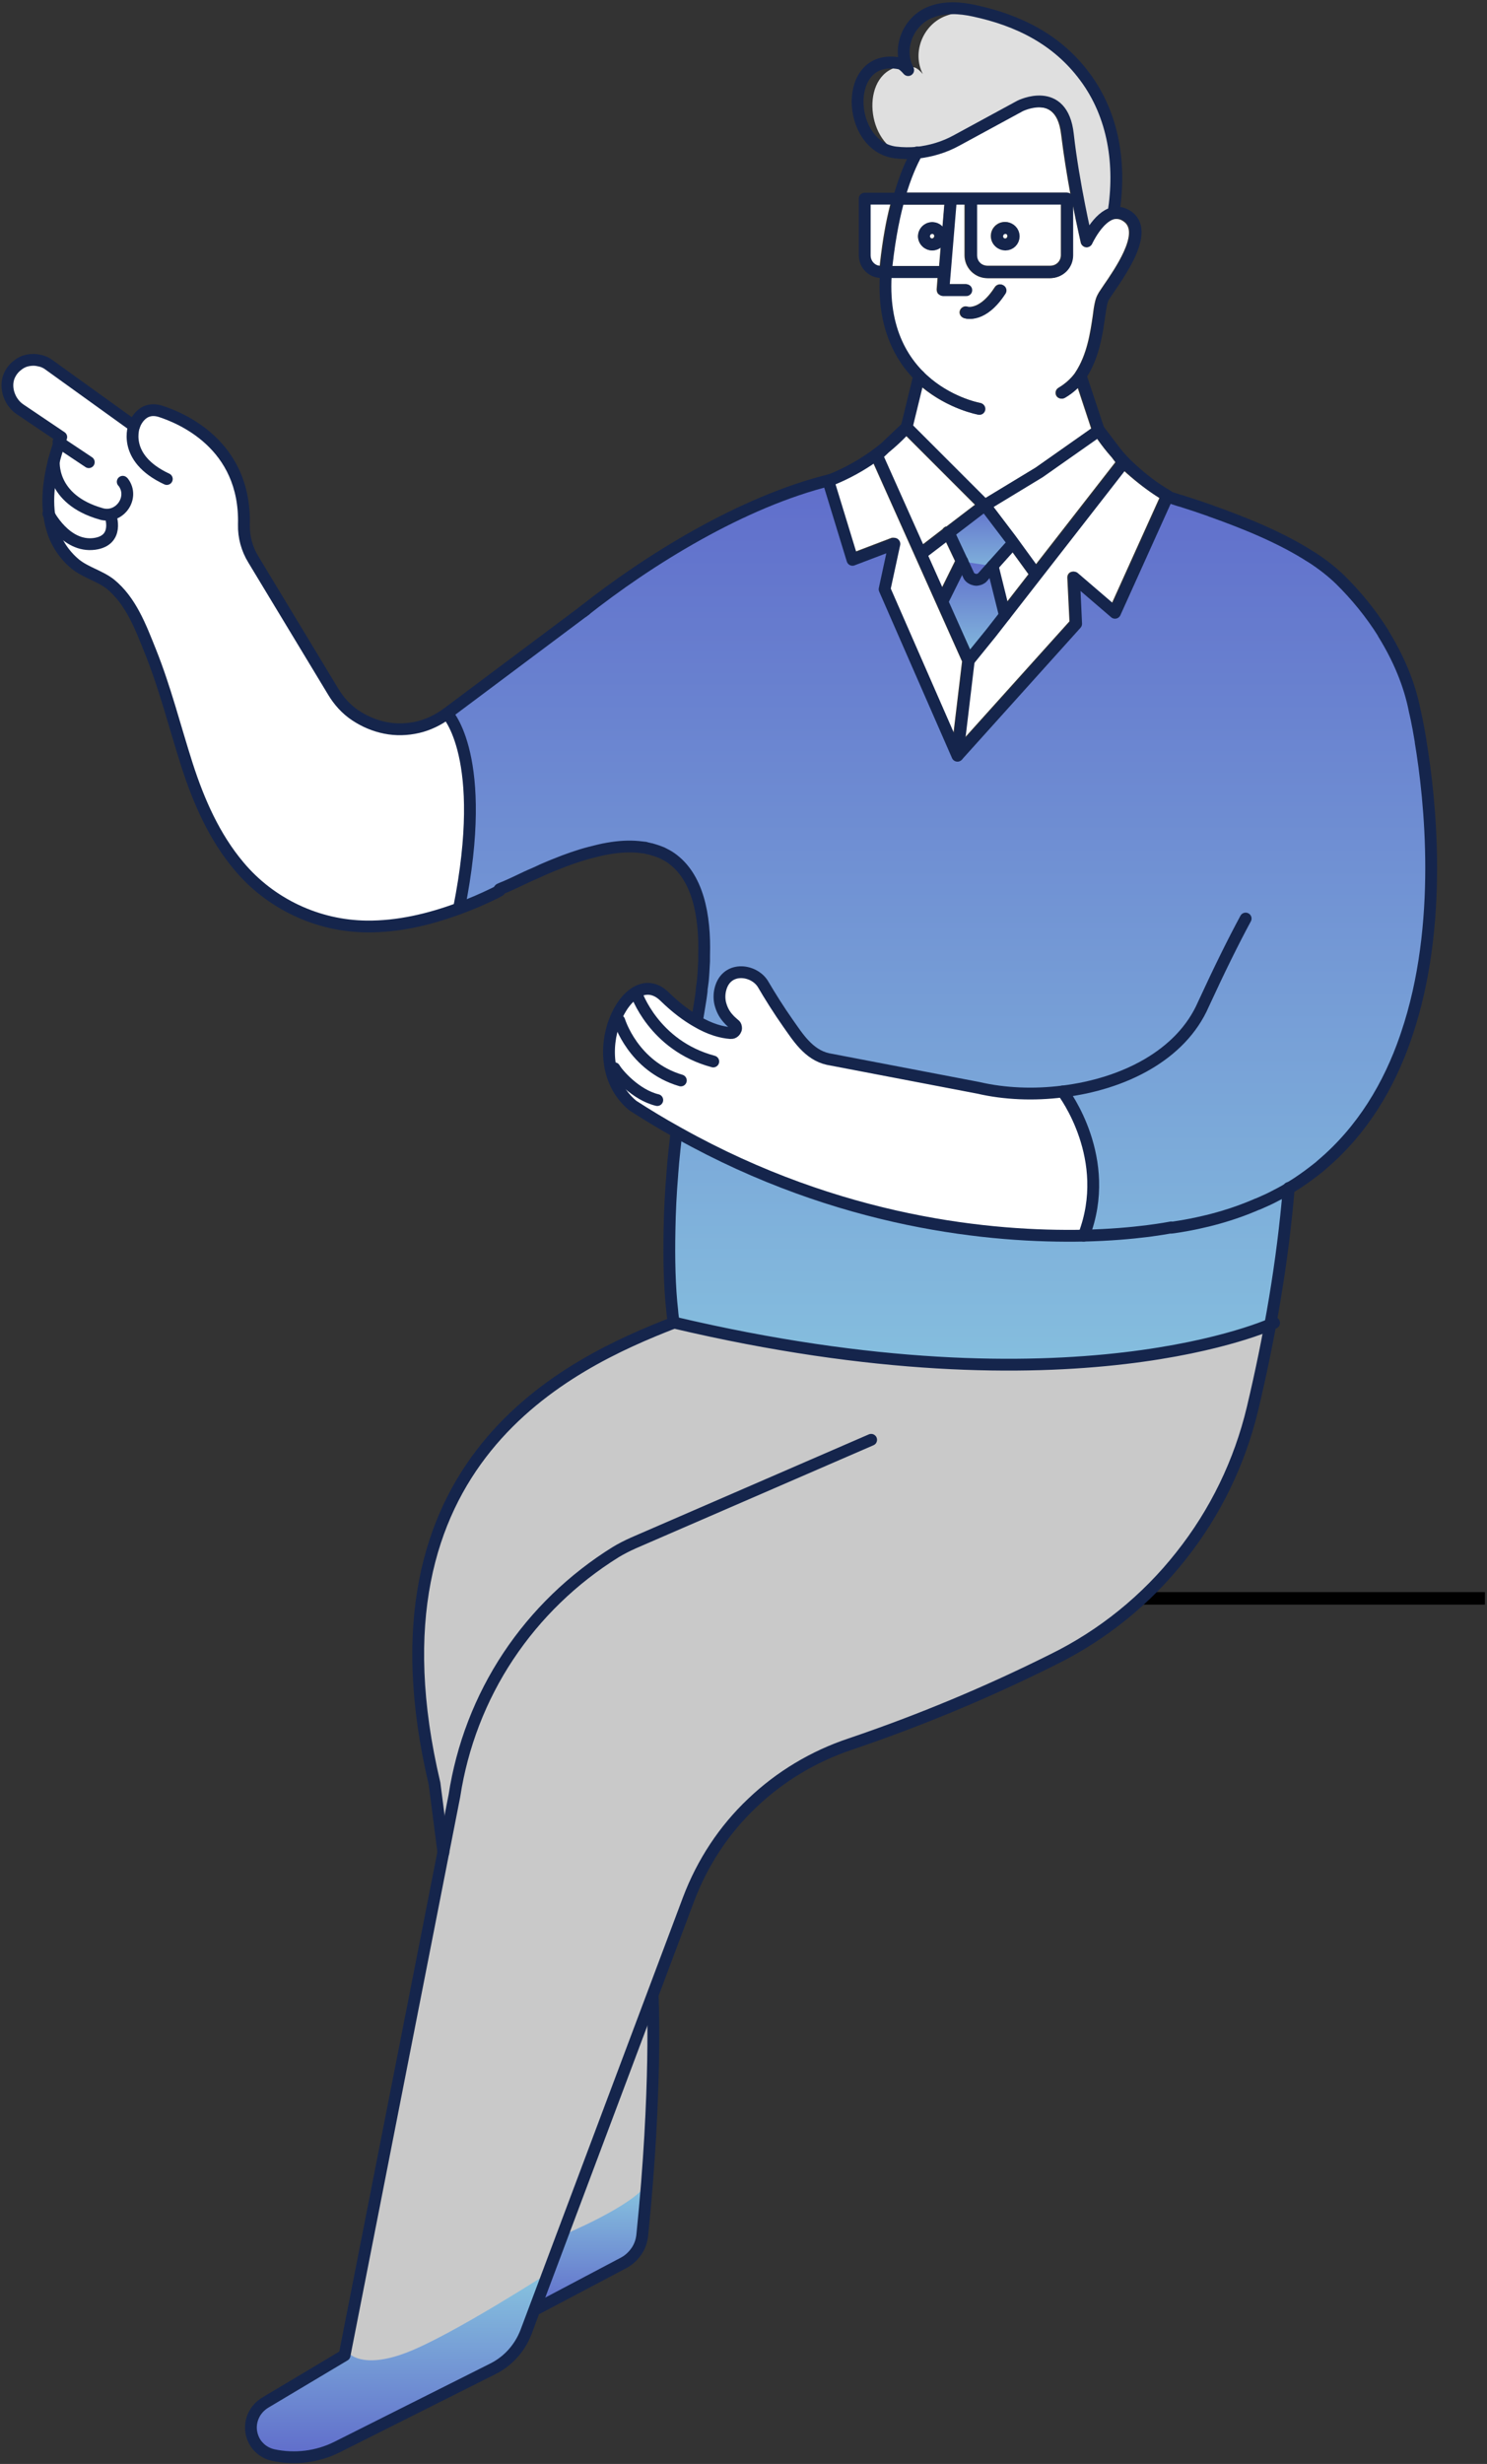
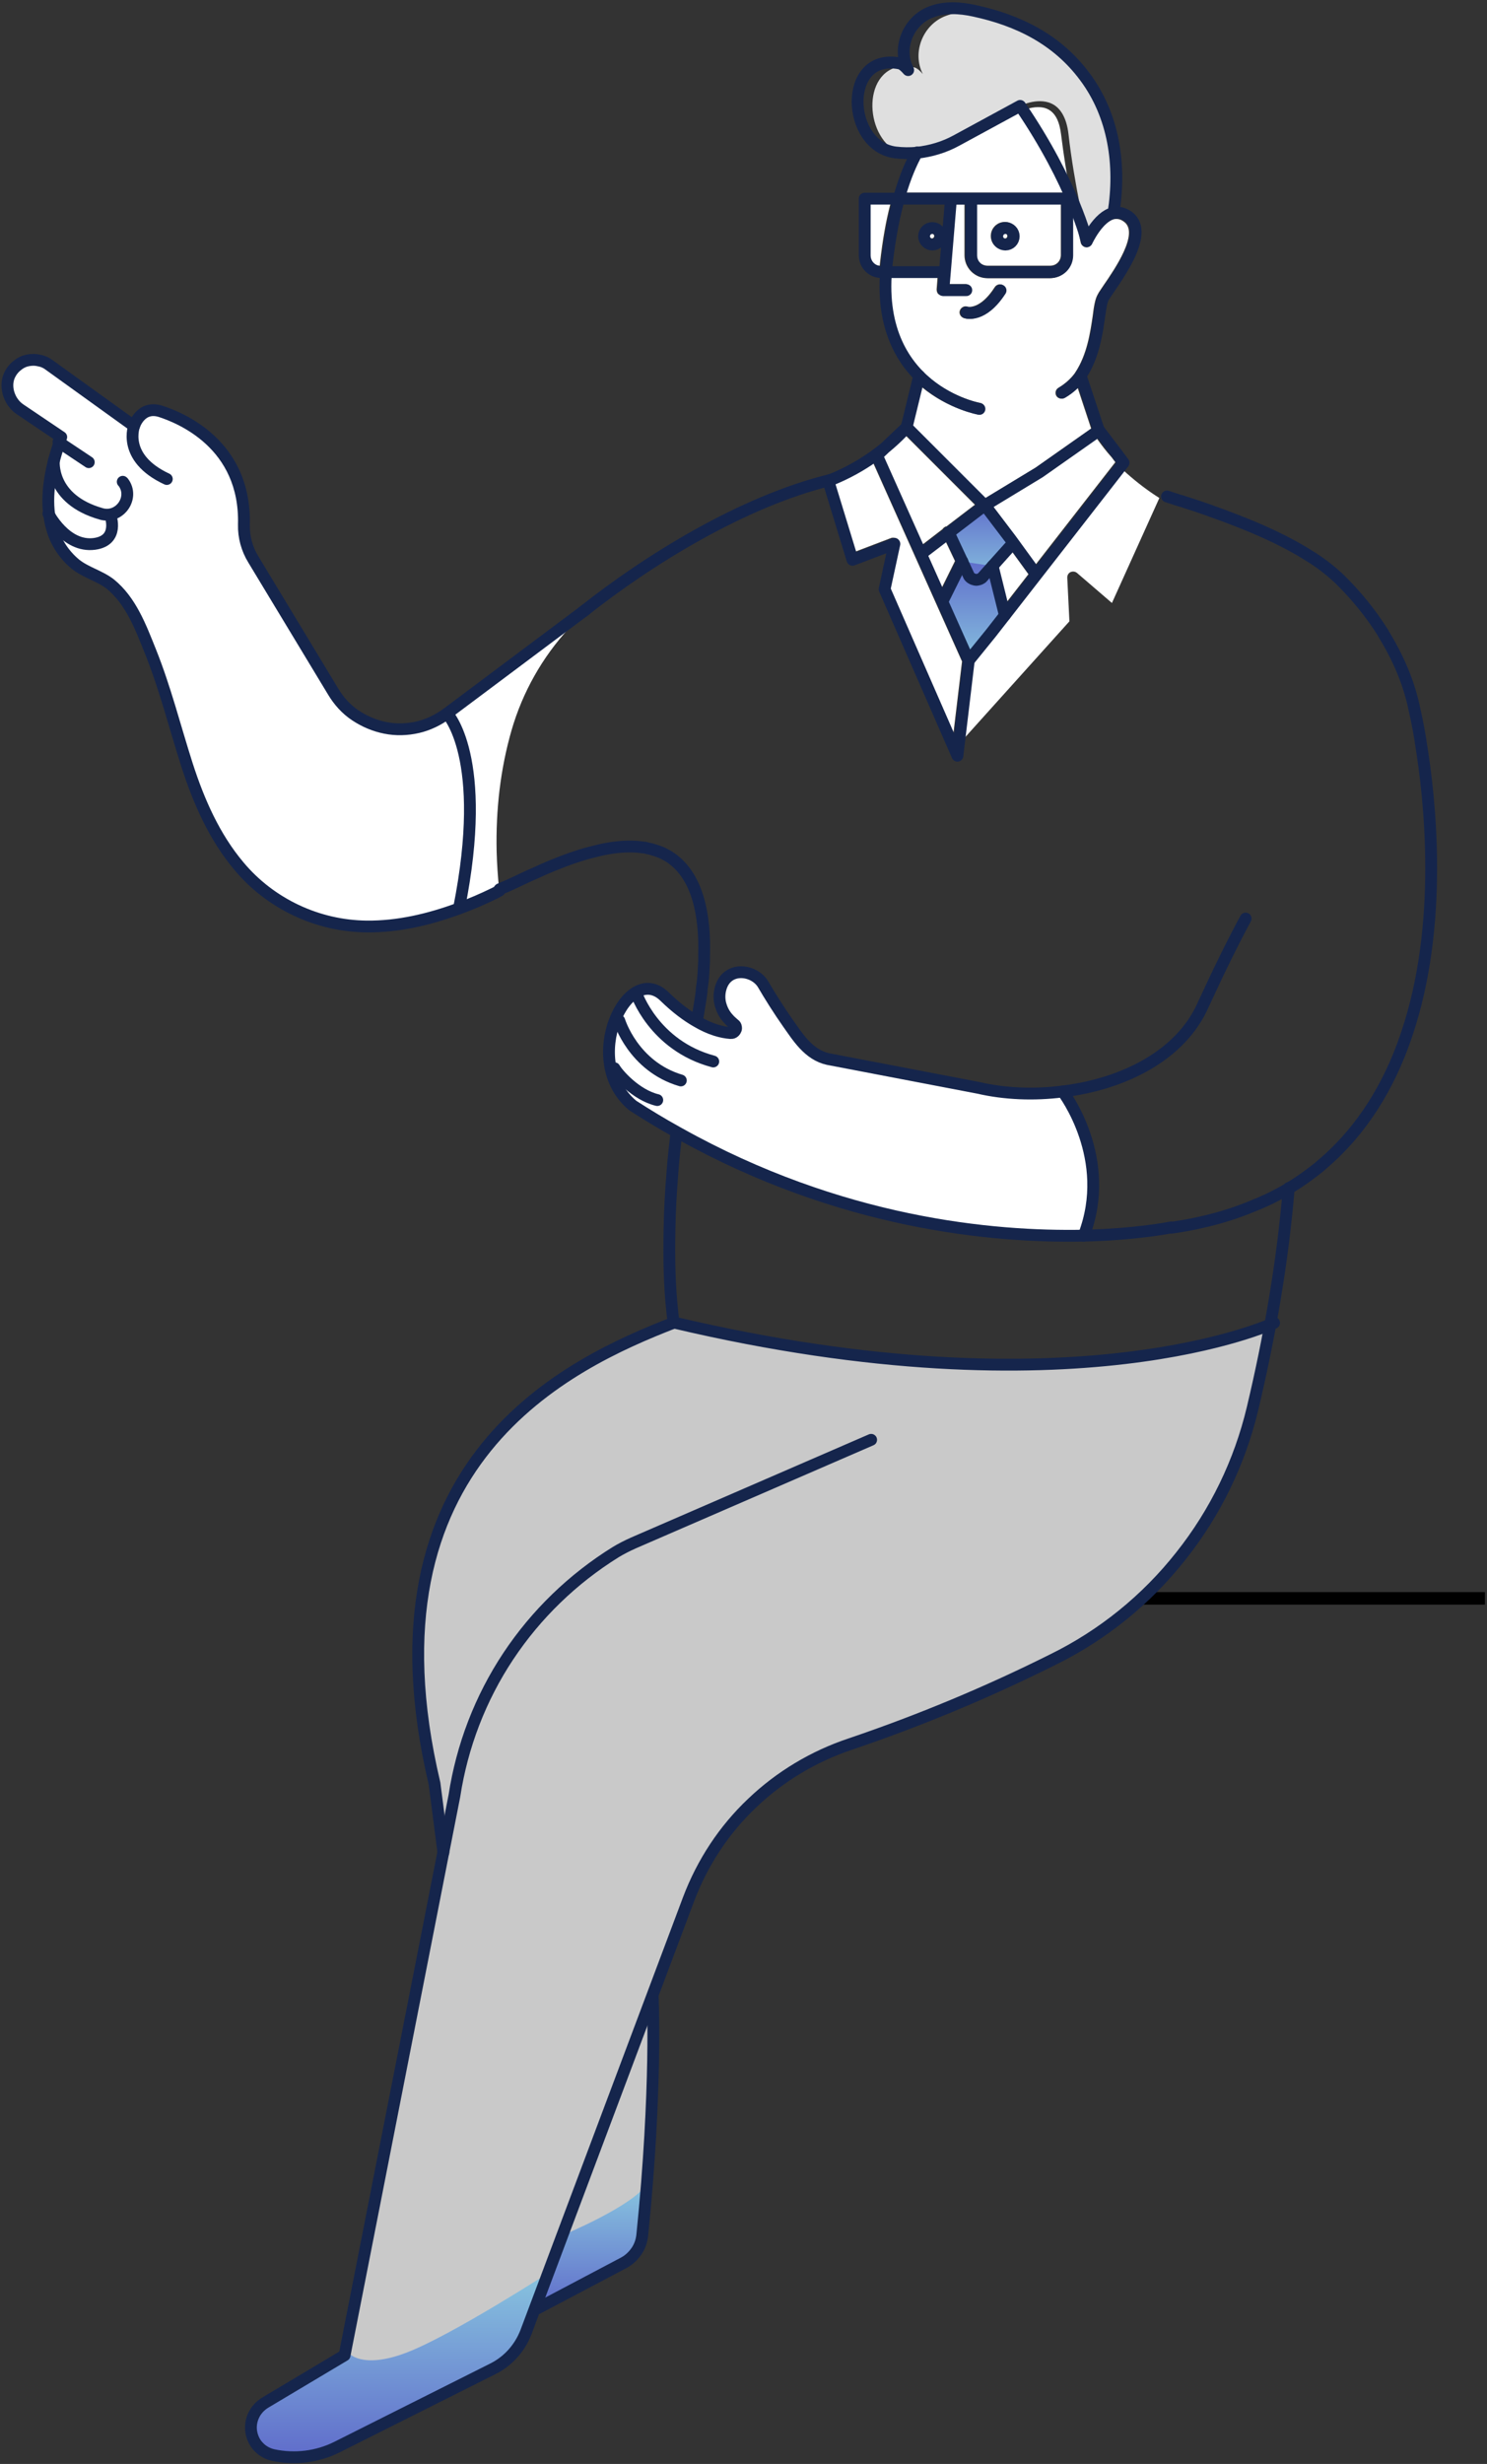
<svg xmlns="http://www.w3.org/2000/svg" width="486" height="805" viewBox="0 0 486 805" fill="none">
  <rect x="0" y="0" width="486" height="805" fill="#333333" stroke="none" />
  <path d="M284.317 66.7V83.3C284.317 84.3 284.717 85.2 285.317 85.8C285.917 86.4 286.717 86.8 287.517 86.8C287.517 86.5 287.617 86.1 287.617 85.8C288.417 78.7 289.517 72.3 291.017 66.6H284.317V66.7Z" fill="white" />
  <path d="M296.117 62.9H348.617C349.117 62.9 349.517 63.1 349.817 63.4C348.717 57.4 347.617 50.6 346.817 44.1C346.317 39.8 345.017 37.1 342.717 35.8C341.617 35.2 340.517 35 339.317 35C336.517 35 334.017 36.2 334.017 36.2L313.217 47.5C309.417 49.6 305.117 51 300.517 51.6C298.917 54.8 297.417 58.6 296.117 62.9Z" fill="white" />
  <path d="M346.717 66.7V83.3C346.717 84.3 346.317 85.2 345.717 85.8C345.017 86.5 344.117 86.8 343.217 86.8H322.717C321.817 86.8 320.817 86.4 320.217 85.8C319.517 85.2 319.217 84.2 319.217 83.3V66.7H346.717ZM328.417 81.7C330.917 81.7 333.017 79.6 333.017 77.1C333.017 74.6 330.917 72.5 328.417 72.5C325.817 72.5 323.817 74.6 323.817 77.1C323.817 79.6 325.817 81.7 328.417 81.7Z" fill="white" />
  <path d="M324.517 165.5L331.717 175L338.517 184.4L364.517 151L363.317 149.4C361.517 147.4 359.917 145.3 358.517 143.3L358.417 143.2L340.617 155.7C340.617 155.7 340.517 155.7 340.517 155.8L324.517 165.5Z" fill="white" />
  <path d="M288.717 149.2L301.517 177.9L308.017 172.9C308.217 172.6 308.517 172.3 308.917 172.1C309.017 172 309.117 172 309.317 172L318.617 164.9L296.117 142.4L296.017 142.5C294.217 144.4 292.317 146.1 290.217 147.8L288.717 149.2Z" fill="white" />
  <path d="M293.417 176.1C293.917 176.6 294.217 177.3 294.017 178L290.917 192.2L311.617 239.5L314.417 216.1L285.417 151.3C281.417 154 277.217 156.3 272.817 158.1L279.617 180.2L291.417 175.7C292.117 175.6 292.817 175.7 293.417 176.1Z" fill="white" />
  <path d="M349.517 203L348.817 188.7C348.817 187.9 349.217 187.2 349.917 186.9C350.617 186.6 351.417 186.7 352.017 187.2L363.417 197L378.917 162.7C375.417 160.5 371.817 157.8 368.317 154.7C368.017 154.4 367.617 154.1 367.317 153.8L325.117 208L318.217 216.5L315.317 241L349.517 203Z" fill="white" />
  <path d="M326.317 185.3L329.117 196.6L336.117 187.6L330.817 180.3L326.317 185.3Z" fill="white" />
  <path d="M303.217 181.5L307.817 192L312.117 183.3L309.117 177L303.217 181.5Z" fill="white" />
  <path d="M319.617 135.4C319.717 135.4 319.817 135.4 319.917 135.4C320.817 135.4 321.617 134.7 321.817 133.8C322.017 132.8 321.317 131.8 320.217 131.6C320.017 131.6 309.717 129.6 301.517 121.4L301.417 121.3C293.917 113.8 290.517 103.5 291.117 90.7H306.417L306.117 94.5C306.117 95 306.217 95.6 306.617 96C307.017 96.4 307.517 96.6 308.017 96.6H315.517C316.617 96.6 317.417 95.7 317.417 94.7C317.417 93.6 316.517 92.8 315.517 92.8H310.117L312.317 66.8H315.217V83.4C315.217 85.4 316.017 87.3 317.417 88.7C318.817 90.1 320.717 90.9 322.717 90.9H343.117C345.117 90.9 347.017 90.1 348.417 88.7C349.817 87.3 350.617 85.4 350.617 83.4V67C352.017 74.1 353.217 79.2 353.217 79.3C353.417 80.1 354.117 80.7 354.917 80.8C355.717 80.9 356.517 80.4 356.817 79.7C357.717 77.7 360.817 72.4 364.117 71.6C364.917 71.5 366.017 71.4 367.417 72.5C372.317 76.2 364.417 87.8 360.617 93.3C359.917 94.4 359.217 95.3 358.817 96.1C357.917 97.6 357.517 100 357.117 103.3C356.317 108.6 355.317 115.8 351.417 121.7C351.317 121.8 351.317 121.9 351.217 122C349.817 123.9 347.917 125.5 345.917 126.7C345.017 127.2 344.717 128.4 345.217 129.3C345.717 130.2 346.917 130.5 347.817 130C349.417 129.1 350.917 128 352.217 126.7L356.617 140L338.417 152.8L321.917 162.8L298.217 139.1L301.317 126.5C309.917 133.6 319.117 135.3 319.617 135.4ZM328.417 95.9C329.017 95 328.717 93.8 327.817 93.2C326.917 92.6 325.717 92.9 325.117 93.8C320.317 101.3 316.217 100.2 316.217 100.2C315.217 99.8 314.117 100.4 313.717 101.4C313.317 102.4 313.917 103.5 314.917 103.9C315.017 103.9 315.717 104.2 316.817 104.2C319.317 104.1 323.817 102.9 328.417 95.9Z" fill="white" />
  <path d="M327.617 77.1C327.617 77.5 327.917 77.9 328.417 77.9C328.917 77.9 329.217 77.6 329.217 77.1C329.217 76.6 328.917 76.3 328.417 76.3C327.917 76.3 327.617 76.7 327.617 77.1Z" fill="white" />
  <path d="M304.517 77.9C304.075 77.9 303.717 77.542 303.717 77.1C303.717 76.658 304.075 76.3 304.517 76.3C304.958 76.3 305.317 76.658 305.317 77.1C305.317 77.542 304.958 77.9 304.517 77.9Z" fill="white" />
-   <path d="M291.517 86.9H306.917L307.417 80.8C306.617 81.4 305.617 81.8 304.617 81.8C302.117 81.8 300.017 79.7 300.017 77.2C300.017 74.7 302.117 72.6 304.617 72.6C305.917 72.6 307.217 73.2 308.017 74.1L308.617 66.9H295.117C293.617 72.6 292.417 79.2 291.617 86.5C291.517 86.5 291.517 86.7 291.517 86.9Z" fill="white" />
  <path d="M485.317 522.2H251.817" stroke="black" stroke-width="4.092" stroke-miterlimit="10" />
  <path d="M177.317 753.9L202.917 740.1C204.317 739.3 205.617 738.2 206.517 736.8C207.417 735.4 208.017 733.8 208.217 732.2C212.017 694.6 211.917 667.6 211.717 658.1L183.717 732.6C183.717 732.6 183.717 732.7 183.617 732.8L185.117 733.4L177.317 753.9Z" fill="#C9C9C9" />
  <path d="M83.617 793.1C83.916 791.4 84.617 789.4 85.817 787L114.217 769.5C114.217 769.5 118.417 775.2 133.317 769.5C147.817 763.9 178.917 743.9 180.617 742.8C182.517 737.4 184.717 731.9 185.217 730.6C185.217 730.5 185.317 730.4 185.317 730.4L226.717 620.2C231.217 608.4 238.217 597.7 247.417 589C256.517 580.3 267.517 573.7 279.517 569.7C302.217 562 324.317 552.8 345.717 542.1C362.017 534.1 376.317 522.5 387.517 508.3C398.817 494.1 406.817 477.6 411.017 459.9C413.117 450.9 415.017 441.9 416.717 432.9C411.417 435.3 386.517 445.3 339.417 445.9C309.017 446.6 269.917 443.6 221.817 432.2C187.617 445.5 118.617 477.1 143.517 582.8L146.417 605.3L114.217 769.6L88.117 785.1C86.516 786.1 85.217 787.5 84.417 789.2C83.917 790.3 83.617 791.7 83.617 793.1Z" fill="#C9C9C9" />
  <path d="M85.417 786.2C74.917 805.9 102.717 802 102.717 802C102.717 802 164.717 771.6 168.017 768.9C171.317 766.2 180.317 741.9 180.317 741.9C180.317 741.9 147.817 762.9 132.917 768.6C118.017 774.3 113.817 768.6 113.817 768.6L85.417 786.2Z" fill="url(#paint0_linear_346_84)" />
  <path d="M176.317 754.1C177.717 756 203.517 741.1 207.917 735.5C212.317 729.9 211.417 713.5 211.417 713.5C207.017 720.7 183.817 730.3 183.817 730.3C183.817 730.3 174.917 752.3 176.317 754.1Z" fill="url(#paint1_linear_346_84)" />
  <path d="M6.517 134L19.817 143L19.917 143.1C17.917 148.7 16.217 154.9 15.817 161.1C15.617 163.1 15.617 165 15.817 167C16.017 169 16.317 171 16.917 173C18.217 177.6 20.917 181.6 24.517 184.6C28.017 187.4 32.417 188.4 35.917 191.1C42.717 196.6 45.917 205.3 49.017 213C53.917 225.2 57.017 237.7 61.017 250.2C64.817 262 69.917 273.7 78.017 283.3C83.117 289.4 89.517 294.3 96.717 297.7C103.917 301.1 111.717 302.9 119.717 303C134.117 303.1 148.217 298.6 161.017 292.4C161.117 292.3 161.317 292.3 161.417 292.2C162.017 291.9 162.617 291.6 163.217 291.3C163.217 291.1 163.217 290.9 163.117 290.8C163.117 290.7 163.117 290.6 163.117 290.5C162.717 286.4 162.417 282.3 162.317 278.2C162.017 264.7 163.517 251.3 167.217 238.5C170.817 226.1 177.217 214.8 185.917 205.3C186.017 205.2 186.017 205.2 186.117 205.1C188.317 202.7 190.717 200.5 193.317 198.5L191.717 199.7L184.817 204.8L146.317 233.5L146.017 233.7C143.117 235.8 139.917 237.4 136.417 238.2C132.917 239 129.317 239.1 125.817 238.4C122.317 237.7 119.017 236.3 116.017 234.3C113.117 232.3 110.617 229.6 108.817 226.6L82.717 183.4C80.617 180 79.517 176 79.617 172C80.417 145.5 58.517 137 52.417 135C45.817 132.9 43.717 139.8 43.717 139.8L15.917 119.8C14.917 119.1 13.917 118.6 12.717 118.4C11.617 118.1 10.417 118.1 9.217 118.3C8.017 118.5 6.817 119 5.817 119.8C4.817 120.5 3.917 121.5 3.317 122.6C2.817 123.6 2.417 124.7 2.417 125.7C2.217 128.7 3.817 132.2 6.517 134Z" fill="white" />
-   <path d="M146.017 233L194.817 198.6C197.717 195.5 200.817 192.6 204.217 189.9C205.217 189.1 206.117 188.4 207.117 187.6L207.217 187.5C230.217 170 255.117 161.4 265.817 158.3C266.317 158.2 266.717 158 267.117 157.9C267.617 157.7 268.217 157.6 268.717 157.5C269.017 157.4 269.317 157.3 269.617 157.3C270.117 157.2 270.617 157 271.117 156.9C271.217 156.9 271.217 156.9 271.217 156.9L278.517 183L292.217 177.8L290.617 185.2L290.417 185.9L289.017 192.6L289.117 192.9V193L312.917 245.2L337.717 218.7L350.917 204.6L350.717 188.9L350.817 189L364.517 199.4C364.517 199.4 364.517 199.3 364.617 199.3V199.2C364.617 199.1 364.717 199 364.717 198.9L364.817 198.8C364.917 198.7 364.917 198.5 365.017 198.4L377.117 171.5C380.017 165 380.117 162.4 380.117 162.4C380.417 162.5 380.817 162.5 381.117 162.6C382.517 162.9 384.017 163.3 385.517 163.7H385.617C388.817 164.6 392.117 165.7 395.517 167C395.617 167 395.617 167 395.717 167.1C411.217 172.9 426.917 181.3 428.017 181.8C428.117 181.8 428.117 181.9 428.217 181.9C438.517 187.9 446.217 196.7 451.917 206.8C451.917 206.8 451.917 206.8 451.917 206.9C457.917 217.7 461.717 229.9 464.117 242C464.117 242.1 464.117 242.2 464.117 242.2C470.117 273.3 466.617 303.1 466.617 303.1C466.617 303.1 466.117 318.8 459.517 337.7C459.417 338 459.317 338.3 459.217 338.6C454.217 352.5 445.817 368.1 431.717 380.3C431.317 380.7 430.817 381.1 430.417 381.4C428.517 383 426.517 384.4 424.417 385.8C423.317 386.5 422.217 387.2 421.117 387.9L416.117 432.3C416.117 432.3 357.217 462.8 224.217 432.3L224.017 432.1C222.717 432.1 221.417 432.1 220.117 432.1H219.717C219.717 430.9 219.617 429.7 219.617 428.4V428.3C219.217 415.9 218.817 396.8 219.517 383.8C219.517 383.8 219.517 383.8 219.517 383.7C219.717 380.8 219.917 378.2 220.217 376C220.217 376 220.217 376 220.217 375.9C220.617 373.1 221.117 371.1 221.817 370.2C274.417 399.6 324.117 404.2 354.017 403.6C363.717 378.5 347.517 357 347.117 356.5C337.717 357.7 328.117 357.3 319.517 355.3L270.617 346C264.217 344.6 260.617 338.6 257.617 334.4C254.517 330 251.517 325.2 249.417 321.6C246.417 316.5 236.917 315.4 235.317 323.8C235.017 325.4 235.117 327.1 235.617 328.6C236.117 330.2 236.917 331.6 238.017 332.8C238.617 333.5 239.317 334.1 240.017 334.7C240.317 334.9 240.517 335.2 240.517 335.5C240.617 335.8 240.617 336.2 240.417 336.5C240.317 336.8 240.017 337.1 239.717 337.3C239.417 337.5 239.117 337.5 238.717 337.5C236.017 337.3 232.217 336.4 227.517 333.6C227.817 332.2 228.017 330.8 228.217 329.4C228.217 329.2 228.317 328.9 228.317 328.6C228.317 328.4 228.417 328.1 228.417 327.8C228.517 327.2 228.617 326.5 228.717 325.9C228.717 325.7 228.817 325.5 228.817 325.3C228.917 324.9 228.917 324.4 229.017 324C229.117 323.4 229.217 322.7 229.217 322.1C229.317 321.6 229.317 321.1 229.417 320.6C229.417 320.2 229.517 319.8 229.517 319.4C229.517 318.9 229.617 318.5 229.617 318C229.717 317.4 229.717 316.7 229.717 316.1C229.717 315.5 229.817 314.9 229.817 314.3C229.817 314.2 229.817 314 229.817 313.9C229.817 313.4 229.817 312.9 229.817 312.4C230.117 299.1 227.717 286.6 219.017 280.5C218.017 279.8 217.017 279.3 216.017 278.8C215.517 278.6 214.917 278.3 214.417 278.2C213.917 278 213.317 277.8 212.817 277.7C212.517 277.6 212.217 277.6 212.017 277.5C211.717 277.4 211.417 277.4 211.117 277.3C210.817 277.2 210.517 277.2 210.217 277.1C209.617 277 209.017 276.9 208.417 276.9C206.417 276.7 204.317 276.8 202.117 277C201.517 277.1 200.917 277.1 200.317 277.2C199.717 277.3 199.117 277.4 198.517 277.5C197.517 277.7 196.617 277.9 195.617 278.1C194.617 278.3 193.717 278.6 192.717 278.8C191.217 279.2 189.817 279.6 188.317 280.1C187.617 280.3 186.817 280.6 186.117 280.8C185.517 281 184.917 281.2 184.217 281.5C184.117 281.5 184.017 281.6 183.917 281.6C182.917 282 182.017 282.3 181.117 282.7C180.117 283.1 179.217 283.5 178.217 283.9C177.717 284.1 177.317 284.3 176.817 284.5C175.917 284.9 175.017 285.3 174.217 285.7C173.417 286.1 172.517 286.4 171.717 286.8C169.217 287.9 166.917 289 164.817 290C164.217 290.3 163.517 290.6 162.917 290.8H162.817C162.817 291 162.817 291.2 162.917 291.3C162.317 291.6 161.717 291.9 161.117 292.2C161.017 292.3 160.817 292.3 160.717 292.4C160.717 292.2 160.717 292 160.717 291.8C160.717 291.6 160.717 291.5 160.717 291.4L149.617 296.6C160.617 253.2 146.017 233 146.017 233ZM404.717 395.5C407.117 394.8 409.117 394 410.817 393.4H410.917H411.017C411.117 393.4 411.117 393.3 411.217 393.3C412.217 392.9 413.117 392.5 413.717 392.1H413.817C413.817 392.1 413.917 392.1 413.917 392C413.917 392 414.017 391.9 414.117 391.8C411.017 393.1 407.917 394.4 404.717 395.5Z" fill="url(#paint2_linear_346_84)" />
  <path d="M284.717 470.4L207.017 504.1C205.017 505 203.017 506 201.217 507.1C187.217 515.8 175.217 527.4 166.117 541.1C157.017 554.8 151.017 570.4 148.517 586.7L112.617 769.5L86.617 785C85.016 786 83.717 787.4 82.917 789.1C82.117 790.8 81.817 792.7 82.117 794.5C82.416 796.3 83.216 798.1 84.516 799.4C85.817 800.8 87.517 801.7 89.317 802.1C96.317 803.6 103.717 802.7 110.117 799.5L161.117 773.9C166.117 771.4 169.917 767.1 171.917 761.9L225.117 620.3C229.617 608.5 236.617 597.8 245.817 589.1C254.917 580.4 265.917 573.8 277.917 569.8C300.617 562.1 322.717 552.9 344.117 542.2C360.417 534.2 374.717 522.6 385.917 508.4C397.217 494.2 405.217 477.7 409.417 460C415.017 436.4 419.217 412.3 421.217 388.1" stroke="#15254C" stroke-width="3.862" stroke-miterlimit="10" stroke-linecap="round" stroke-linejoin="round" />
  <path d="M322.817 163.6L309.917 173.9L316.517 188.2C316.717 188.5 317.017 188.8 317.417 189C317.717 189.2 318.117 189.3 318.517 189.4C318.917 189.5 319.317 189.4 319.717 189.3C320.117 189.2 320.417 189 320.717 188.8L330.117 178.2L322.817 163.6Z" fill="url(#paint3_linear_346_84)" />
  <path d="M314.217 183.4L307.717 196.5L316.417 215.9L328.117 201L324.117 184.9L314.217 183.4Z" fill="url(#paint4_linear_346_84)" />
  <path d="M354.617 25C347.117 14.8 336.917 8.8 325.317 5.3C324.617 5.1 323.817 4.9 323.117 4.8C318.517 3.8 313.517 3.5 309.117 5.2C301.817 7.9 297.917 17 301.617 24.2C300.917 23.4 299.817 22.2 298.717 22C297.917 21.9 297.217 21.8 296.417 21.7C296.617 22.1 296.817 22.5 297.017 22.9C296.617 22.5 296.217 22 295.817 21.6C281.917 21.8 282.017 44.1 293.517 49.8C295.617 50 297.817 50 299.917 49.8C304.417 49.3 308.817 48 312.817 45.8L333.617 34.5C333.617 34.5 339.917 31.4 344.517 34.3C346.717 35.7 348.617 38.6 349.217 43.8C351.017 60 355.417 78.7 355.417 78.7C356.317 76.8 357.417 75.1 358.717 73.5C360.117 71.8 361.917 70.2 364.017 69.7C366.517 54.1 364.117 37.8 354.617 25Z" fill="#DFDFDF" />
  <path d="M299.717 49.8C295.917 56.6 291.917 67.8 289.817 86.2C285.117 127.4 320.117 133.6 320.117 133.6" stroke="#15254C" stroke-width="3.862" stroke-miterlimit="10" stroke-linecap="round" stroke-linejoin="round" />
-   <path d="M363.917 69.6C366.417 54.1 364.117 37.8 354.517 25C345.517 12.9 332.817 6.6 318.317 3.5C313.717 2.5 308.717 2.2 304.317 3.9C297.017 6.6 293.017 15.7 296.817 22.9C296.117 22.1 295.017 20.9 293.917 20.7C275.417 17.2 276.517 47.7 292.617 49.8C295.017 50.1 297.417 50.1 299.717 49.9C304.217 49.4 308.617 48.1 312.617 45.9L333.417 34.6C333.417 34.6 347.217 27.7 349.017 43.9C350.817 60.1 355.217 78.8 355.217 78.8C355.217 78.8 358.917 70.7 363.917 69.6ZM363.917 69.6C365.417 69.3 367.017 69.5 368.817 70.8C376.317 76.4 363.817 92 360.717 97C358.717 100.2 359.717 113 353.217 122.7" stroke="#15254C" stroke-width="3.862" stroke-miterlimit="10" stroke-linecap="round" stroke-linejoin="round" />
+   <path d="M363.917 69.6C366.417 54.1 364.117 37.8 354.517 25C345.517 12.9 332.817 6.6 318.317 3.5C313.717 2.5 308.717 2.2 304.317 3.9C297.017 6.6 293.017 15.7 296.817 22.9C296.117 22.1 295.017 20.9 293.917 20.7C275.417 17.2 276.517 47.7 292.617 49.8C295.017 50.1 297.417 50.1 299.717 49.9C304.217 49.4 308.617 48.1 312.617 45.9L333.417 34.6C350.817 60.1 355.217 78.8 355.217 78.8C355.217 78.8 358.917 70.7 363.917 69.6ZM363.917 69.6C365.417 69.3 367.017 69.5 368.817 70.8C376.317 76.4 363.817 92 360.717 97C358.717 100.2 359.717 113 353.217 122.7" stroke="#15254C" stroke-width="3.862" stroke-miterlimit="10" stroke-linecap="round" stroke-linejoin="round" />
  <path d="M310.817 64.9L308.817 88.9L308.317 94.8H315.817" stroke="#15254C" stroke-width="3.862" stroke-miterlimit="10" stroke-linecap="round" stroke-linejoin="round" />
  <path d="M317.417 64.9H282.617V83.4C282.617 84.9 283.217 86.3 284.217 87.3C285.217 88.3 286.617 88.9 288.117 88.9H308.717M317.417 64.9V83.4C317.417 84.9 318.017 86.3 319.017 87.3C320.017 88.3 321.417 88.9 322.917 88.9H343.317C344.817 88.9 346.217 88.3 347.217 87.3C348.217 86.3 348.817 84.9 348.817 83.4V64.9H317.417Z" stroke="#15254C" stroke-width="3.862" stroke-miterlimit="10" stroke-linecap="round" stroke-linejoin="round" />
  <path d="M327.017 94.9C321.117 104 315.817 102.1 315.817 102.1" stroke="#15254C" stroke-width="3.862" stroke-miterlimit="10" stroke-linecap="round" stroke-linejoin="round" />
-   <path d="M359.117 140.6L360.317 142.3C361.817 144.5 363.417 146.5 365.217 148.5C366.717 150.2 368.217 151.8 369.917 153.3C373.517 156.6 377.417 159.6 381.617 162V162.1L364.417 200.2L351.017 188.7L351.717 203.8L313.017 246.8" stroke="#15254C" stroke-width="3.862" stroke-miterlimit="10" stroke-linecap="round" stroke-linejoin="round" />
  <path d="M316.617 215.8L323.917 206.8L362.317 157.5L367.217 151.2L365.217 148.5L359.217 140.6L339.717 154.3L321.917 165.1L330.417 176.3L338.417 187.3" stroke="#15254C" stroke-width="3.862" stroke-miterlimit="10" stroke-linecap="round" stroke-linejoin="round" />
  <path d="M296.317 139.6L294.917 141.1C288.117 148.1 279.817 153.6 270.717 157.1L278.617 182.9L292.317 177.7L289.117 192.5L312.917 246.9L316.617 215.9L286.617 148.8L296.317 139.6ZM296.317 139.6L321.817 165.1L301.017 181" stroke="#15254C" stroke-width="3.862" stroke-miterlimit="10" stroke-linecap="round" stroke-linejoin="round" />
  <path d="M310.016 173.9L316.717 188.2C316.917 188.5 317.217 188.8 317.617 189C317.917 189.2 318.317 189.3 318.717 189.4C319.117 189.5 319.517 189.4 319.917 189.3C320.317 189.2 320.617 189 320.917 188.8L330.417 178.2" stroke="#15254C" stroke-width="3.862" stroke-miterlimit="10" stroke-linecap="round" stroke-linejoin="round" />
  <path d="M328.417 201L324.417 184.9" stroke="#15254C" stroke-width="3.862" stroke-miterlimit="10" stroke-linecap="round" stroke-linejoin="round" />
  <path d="M308.017 196.5L314.517 183.4" stroke="#15254C" stroke-width="3.862" stroke-miterlimit="10" stroke-linecap="round" stroke-linejoin="round" />
  <path d="M347.117 128.3C349.517 126.9 351.617 125 353.217 122.8L359.117 140.6" stroke="#15254C" stroke-width="3.862" stroke-miterlimit="10" stroke-linecap="round" stroke-linejoin="round" />
  <path d="M296.316 139.6L300.417 122.8" stroke="#15254C" stroke-width="3.862" stroke-miterlimit="10" stroke-linecap="round" stroke-linejoin="round" />
  <path d="M325.917 77.2C325.917 75.7 327.117 74.5 328.617 74.5C330.117 74.5 331.317 75.7 331.317 77.2C331.317 78.7 330.117 79.9 328.617 79.9C327.117 79.9 325.917 78.7 325.917 77.2Z" stroke="#15254C" stroke-width="3.862" stroke-miterlimit="10" stroke-linecap="round" stroke-linejoin="round" />
  <path d="M302.016 77.2C302.016 75.7 303.216 74.5 304.716 74.5C306.216 74.5 307.417 75.7 307.417 77.2C307.417 78.7 306.216 79.9 304.716 79.9C303.316 79.9 302.016 78.7 302.016 77.2Z" stroke="#15254C" stroke-width="3.862" stroke-miterlimit="10" stroke-linecap="round" stroke-linejoin="round" />
  <path d="M163.217 290.6C163.217 290.6 163.317 290.6 163.317 290.5C163.917 290.2 164.517 290 165.217 289.7C167.317 288.8 169.617 287.7 172.117 286.5C172.917 286.1 173.717 285.8 174.617 285.4C175.517 285 176.417 284.6 177.217 284.2C177.717 284 178.117 283.8 178.617 283.6C179.517 283.2 180.517 282.8 181.517 282.4C185.217 280.9 189.117 279.5 193.017 278.5C195.017 278 196.917 277.5 198.817 277.2C202.217 276.6 205.517 276.4 208.717 276.7C209.317 276.8 209.917 276.8 210.517 276.9C210.817 276.9 211.117 277 211.417 277.1C211.717 277.2 212.017 277.2 212.317 277.3C212.617 277.4 212.917 277.4 213.117 277.5C213.717 277.7 214.217 277.8 214.717 278C215.217 278.2 215.817 278.4 216.317 278.6C217.317 279.1 218.317 279.6 219.317 280.3C228.017 286.4 230.517 298.9 230.117 312.2C230.117 312.7 230.117 313.2 230.117 313.7C230.117 313.8 230.117 314 230.117 314.1C230.117 314.7 230.017 315.3 230.017 315.9C230.017 316.5 229.917 317.2 229.917 317.8C229.917 318.3 229.817 318.7 229.817 319.2C229.817 319.6 229.717 320 229.717 320.4C229.617 320.9 229.617 321.4 229.517 321.9C229.417 322.5 229.317 323.2 229.317 323.8C229.117 325.6 228.817 327.4 228.517 329.2C228.317 330.6 228.017 332 227.817 333.4" stroke="#15254C" stroke-width="3.862" stroke-miterlimit="10" stroke-linecap="round" stroke-linejoin="round" />
  <path d="M220.217 432.2C220.017 431 219.817 429.7 219.717 428.4V428.3C218.817 420.5 218.617 411.1 218.817 401.8C218.917 395.8 219.217 389.8 219.717 383.8C219.717 383.8 219.717 383.8 219.717 383.7C219.917 381.1 220.117 378.6 220.417 376C220.417 376 220.417 376 220.417 375.9C220.617 373.8 220.917 371.8 221.117 369.7C221.117 369.6 221.117 369.5 221.117 369.4" stroke="#15254C" stroke-width="3.862" stroke-miterlimit="10" stroke-linecap="round" stroke-linejoin="round" />
  <path d="M382.817 401.1C383.117 401.1 383.417 401 383.617 401C393.817 399.5 402.917 396.9 410.917 393.4H411.017C411.917 393 412.817 392.6 413.717 392.2C414.417 391.9 415.017 391.6 415.617 391.3C417.617 390.3 419.517 389.3 421.317 388.2C422.417 387.5 423.617 386.8 424.617 386.1C426.717 384.7 428.717 383.2 430.617 381.7C431.117 381.3 431.517 381 431.917 380.6C445.317 369.3 454.017 354.6 459.417 338.9C459.517 338.6 459.617 338.3 459.717 338C471.917 302.1 467.417 261 464.317 242.4C464.317 242.3 464.317 242.2 464.317 242.2C463.317 236 462.417 232.4 462.417 232.4C460.717 223.5 457.017 214.9 452.117 207C452.117 207 452.117 207 452.117 206.9C448.117 200.5 443.217 194.5 437.917 189.3C435.217 186.7 432.017 184.2 428.417 181.9C428.317 181.9 428.317 181.8 428.217 181.8C418.717 175.7 406.917 170.9 395.917 167C395.817 167 395.817 167 395.717 166.9C392.317 165.7 389.017 164.6 385.817 163.6H385.717C384.217 163.1 382.817 162.7 381.417 162.2" stroke="#15254C" stroke-width="3.862" stroke-miterlimit="10" stroke-linecap="round" stroke-linejoin="round" />
  <path d="M213.317 652.1C213.317 652.1 214.817 682.3 209.917 730.2C209.717 732.1 209.117 733.9 208.017 735.5C206.917 737.1 205.517 738.4 203.817 739.3L175.417 754.3" stroke="#15254C" stroke-width="3.862" stroke-miterlimit="10" stroke-linecap="round" stroke-linejoin="round" />
  <path d="M191.417 199.2L146.116 233.1C143.216 235.2 140.016 236.8 136.516 237.6C133.016 238.4 129.417 238.5 125.917 237.8C122.417 237.1 119.116 235.7 116.116 233.7C113.116 231.7 110.717 229 108.917 226L82.817 182.8C80.716 179.4 79.617 175.4 79.716 171.4C80.416 144.9 58.617 136.4 52.517 134.4C45.916 132.3 43.816 139.2 43.816 139.2L16.017 119.2C15.117 118.5 14.017 118 12.816 117.8C11.716 117.5 10.517 117.5 9.316 117.7C8.116 117.9 6.917 118.4 5.917 119.2C4.917 119.9 4.016 120.9 3.417 122C1.216 125.8 2.816 131.2 6.516 133.7L20.017 142.8C17.416 150.2 15.216 158.6 15.916 166.7C16.116 168.7 16.416 170.7 17.017 172.7C18.317 177.3 21.017 181.3 24.616 184.3C28.116 187.1 32.517 188.1 36.017 190.8C42.816 196.3 46.017 205 49.117 212.7C54.017 224.9 57.117 237.4 61.117 249.9C64.916 261.7 70.016 273.4 78.117 283C83.216 289.1 89.617 294 96.817 297.4C104.016 300.8 111.816 302.6 119.816 302.7C130.116 302.8 140.316 300.4 150.016 296.8C153.916 295.4 157.816 293.7 161.516 291.9C162.116 291.6 162.716 291.3 163.216 291C163.216 290.9 163.316 290.9 163.316 290.9" stroke="#15254C" stroke-width="3.862" stroke-miterlimit="10" stroke-linecap="round" stroke-linejoin="round" />
  <path d="M54.517 156.5C39.517 149.5 43.917 138.9 43.917 138.9" stroke="#15254C" stroke-width="3.862" stroke-miterlimit="10" stroke-linecap="round" stroke-linejoin="round" />
  <path d="M40.117 157.4L40.316 157.6C44.017 162.6 39.117 169.6 33.117 167.9C16.117 163.1 17.617 150.4 17.617 150.4" stroke="#15254C" stroke-width="3.862" stroke-miterlimit="10" stroke-linecap="round" stroke-linejoin="round" />
  <path d="M36.117 168.5C36.117 168.5 39.117 176.6 30.817 177.7C21.417 178.9 15.817 167.8 15.817 167.8" stroke="#15254C" stroke-width="3.862" stroke-miterlimit="10" stroke-linecap="round" stroke-linejoin="round" />
  <path d="M29.017 151L19.117 144.4" stroke="#15254C" stroke-width="3.862" stroke-miterlimit="10" stroke-linecap="round" stroke-linejoin="round" />
  <path d="M190.616 199.8C211.816 183 242.517 163.9 271.417 156.8" stroke="#15254C" stroke-width="3.862" stroke-miterlimit="10" stroke-linecap="round" stroke-linejoin="round" />
  <path d="M382.817 401C382.117 401.1 371.517 403.3 354.117 403.7" stroke="#15254C" stroke-width="3.862" stroke-miterlimit="10" stroke-linecap="round" stroke-linejoin="round" />
  <path d="M206.817 361.2C211.617 364.3 216.417 367.2 221.117 369.8C221.417 370 221.717 370.1 222.017 370.3C274.617 399.7 324.317 404.3 354.217 403.7C363.917 378.6 347.717 357.1 347.317 356.6C337.917 357.8 328.317 357.4 319.717 355.4L270.617 346C264.217 344.6 260.617 338.6 257.617 334.4C254.517 330 251.517 325.2 249.417 321.6C246.417 316.5 236.917 315.4 235.317 323.8C235.017 325.4 235.117 327.1 235.617 328.6C236.117 330.2 236.917 331.6 238.017 332.8C238.617 333.5 239.317 334.1 240.017 334.7C240.317 334.9 240.517 335.2 240.517 335.5C240.617 335.8 240.617 336.2 240.417 336.5C240.317 336.8 240.017 337.1 239.717 337.3C239.417 337.5 239.117 337.5 238.717 337.5C236.017 337.3 232.217 336.4 227.517 333.6C224.417 331.8 221.017 329.3 217.217 325.6C205.117 313.7 189.317 346.7 206.817 361.2Z" fill="white" />
  <path d="M206.817 361.2C211.617 364.3 216.417 367.2 221.117 369.8C221.417 370 221.717 370.1 222.017 370.3C274.617 399.7 324.317 404.3 354.217 403.7C363.917 378.6 347.717 357.1 347.317 356.6C337.917 357.8 328.317 357.4 319.717 355.4L270.617 346C264.217 344.6 260.617 338.6 257.617 334.4C254.517 330 251.517 325.2 249.417 321.6C246.417 316.5 236.917 315.4 235.317 323.8C235.017 325.4 235.117 327.1 235.617 328.6C236.117 330.2 236.917 331.6 238.017 332.8C238.617 333.5 239.317 334.1 240.017 334.7C240.317 334.9 240.517 335.2 240.517 335.5C240.617 335.8 240.617 336.2 240.417 336.5C240.317 336.8 240.017 337.1 239.717 337.3C239.417 337.5 239.117 337.5 238.717 337.5C236.017 337.3 232.217 336.4 227.517 333.6C224.417 331.8 221.017 329.3 217.217 325.6C205.117 313.7 189.317 346.7 206.817 361.2Z" stroke="#15254C" stroke-width="3.862" stroke-miterlimit="10" stroke-linecap="round" stroke-linejoin="round" />
  <path d="M407.117 300.1C403.117 307.5 398.617 316.6 393.317 328.1C386.017 344.9 367.017 354.2 347.317 356.6" stroke="#15254C" stroke-width="3.862" stroke-miterlimit="10" stroke-linecap="round" stroke-linejoin="round" />
  <path d="M207.917 324.4C207.917 324.4 213.617 341.6 233.117 346.8" stroke="#15254C" stroke-width="3.862" stroke-miterlimit="10" stroke-linecap="round" stroke-linejoin="round" />
  <path d="M202.417 333.5C202.417 333.5 206.917 348.4 222.517 353" stroke="#15254C" stroke-width="3.862" stroke-miterlimit="10" stroke-linecap="round" stroke-linejoin="round" />
  <path d="M200.817 349C201.817 350.8 207.717 357.7 214.817 359.4" stroke="#15254C" stroke-width="3.862" stroke-miterlimit="10" stroke-linecap="round" stroke-linejoin="round" />
  <path d="M144.917 605.2L142.016 582.7C117.016 477.1 186.117 445.4 220.317 432.1C351.317 463 416.417 432.2 416.417 432.2" stroke="#15254C" stroke-width="3.862" stroke-miterlimit="10" stroke-linecap="round" stroke-linejoin="round" />
  <path d="M146.117 233.1C146.117 233.1 159.917 247.2 150.017 296.8" stroke="#15254C" stroke-width="3.862" stroke-miterlimit="10" stroke-linecap="round" stroke-linejoin="round" />
  <defs>
    <linearGradient id="paint0_linear_346_84" x1="131.698" y1="741.9" x2="131.698" y2="802.314" gradientUnits="userSpaceOnUse">
      <stop stop-color="#88C5DF" />
      <stop offset="1" stop-color="#606DCB" />
    </linearGradient>
    <linearGradient id="paint1_linear_346_84" x1="193.846" y1="713.545" x2="193.846" y2="754.311" gradientUnits="userSpaceOnUse">
      <stop stop-color="#88C5DF" />
      <stop offset="1" stop-color="#606DCB" />
    </linearGradient>
    <linearGradient id="paint2_linear_346_84" x1="306.84" y1="156.9" x2="306.84" y2="445.855" gradientUnits="userSpaceOnUse">
      <stop stop-color="#606ECB" />
      <stop offset="1" stop-color="#85BEDE" />
    </linearGradient>
    <linearGradient id="paint3_linear_346_84" x1="320.033" y1="163.648" x2="320.033" y2="189.44" gradientUnits="userSpaceOnUse">
      <stop stop-color="#606ECB" />
      <stop offset="1" stop-color="#85BEDE" />
    </linearGradient>
    <linearGradient id="paint4_linear_346_84" x1="317.933" y1="183.361" x2="317.933" y2="215.861" gradientUnits="userSpaceOnUse">
      <stop stop-color="#606ECB" />
      <stop offset="1" stop-color="#85BEDE" />
    </linearGradient>
  </defs>
</svg>